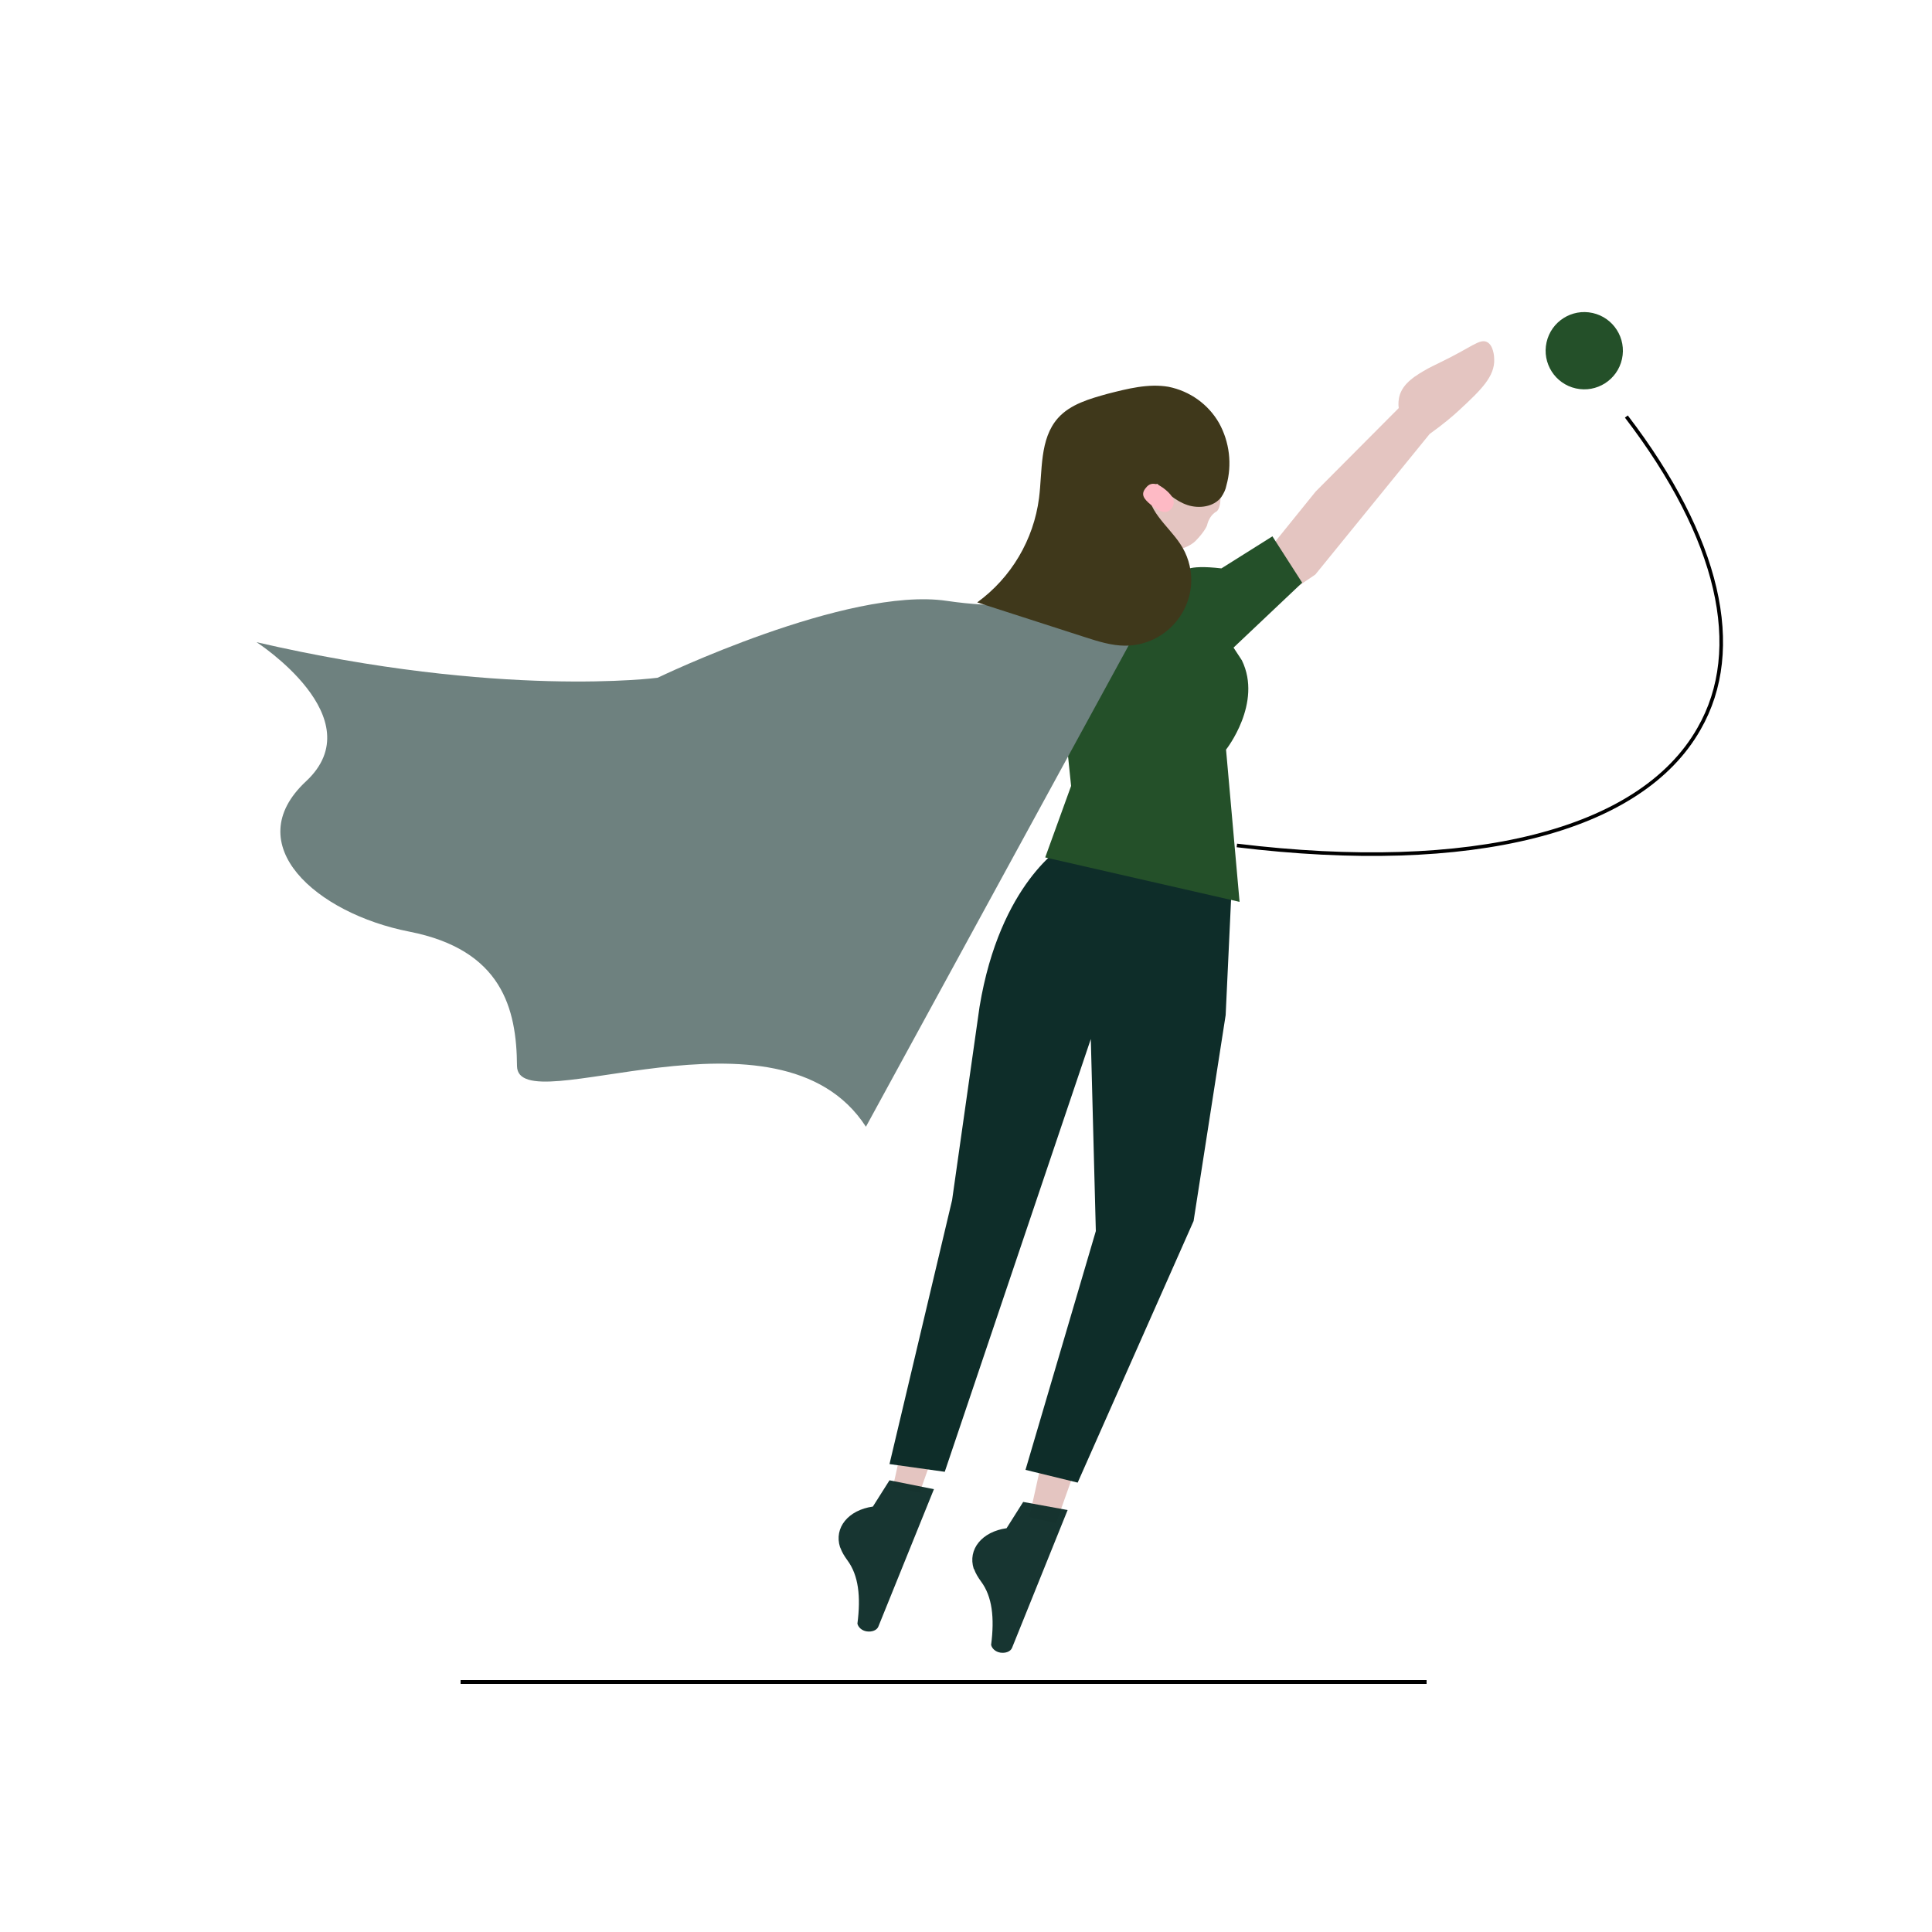
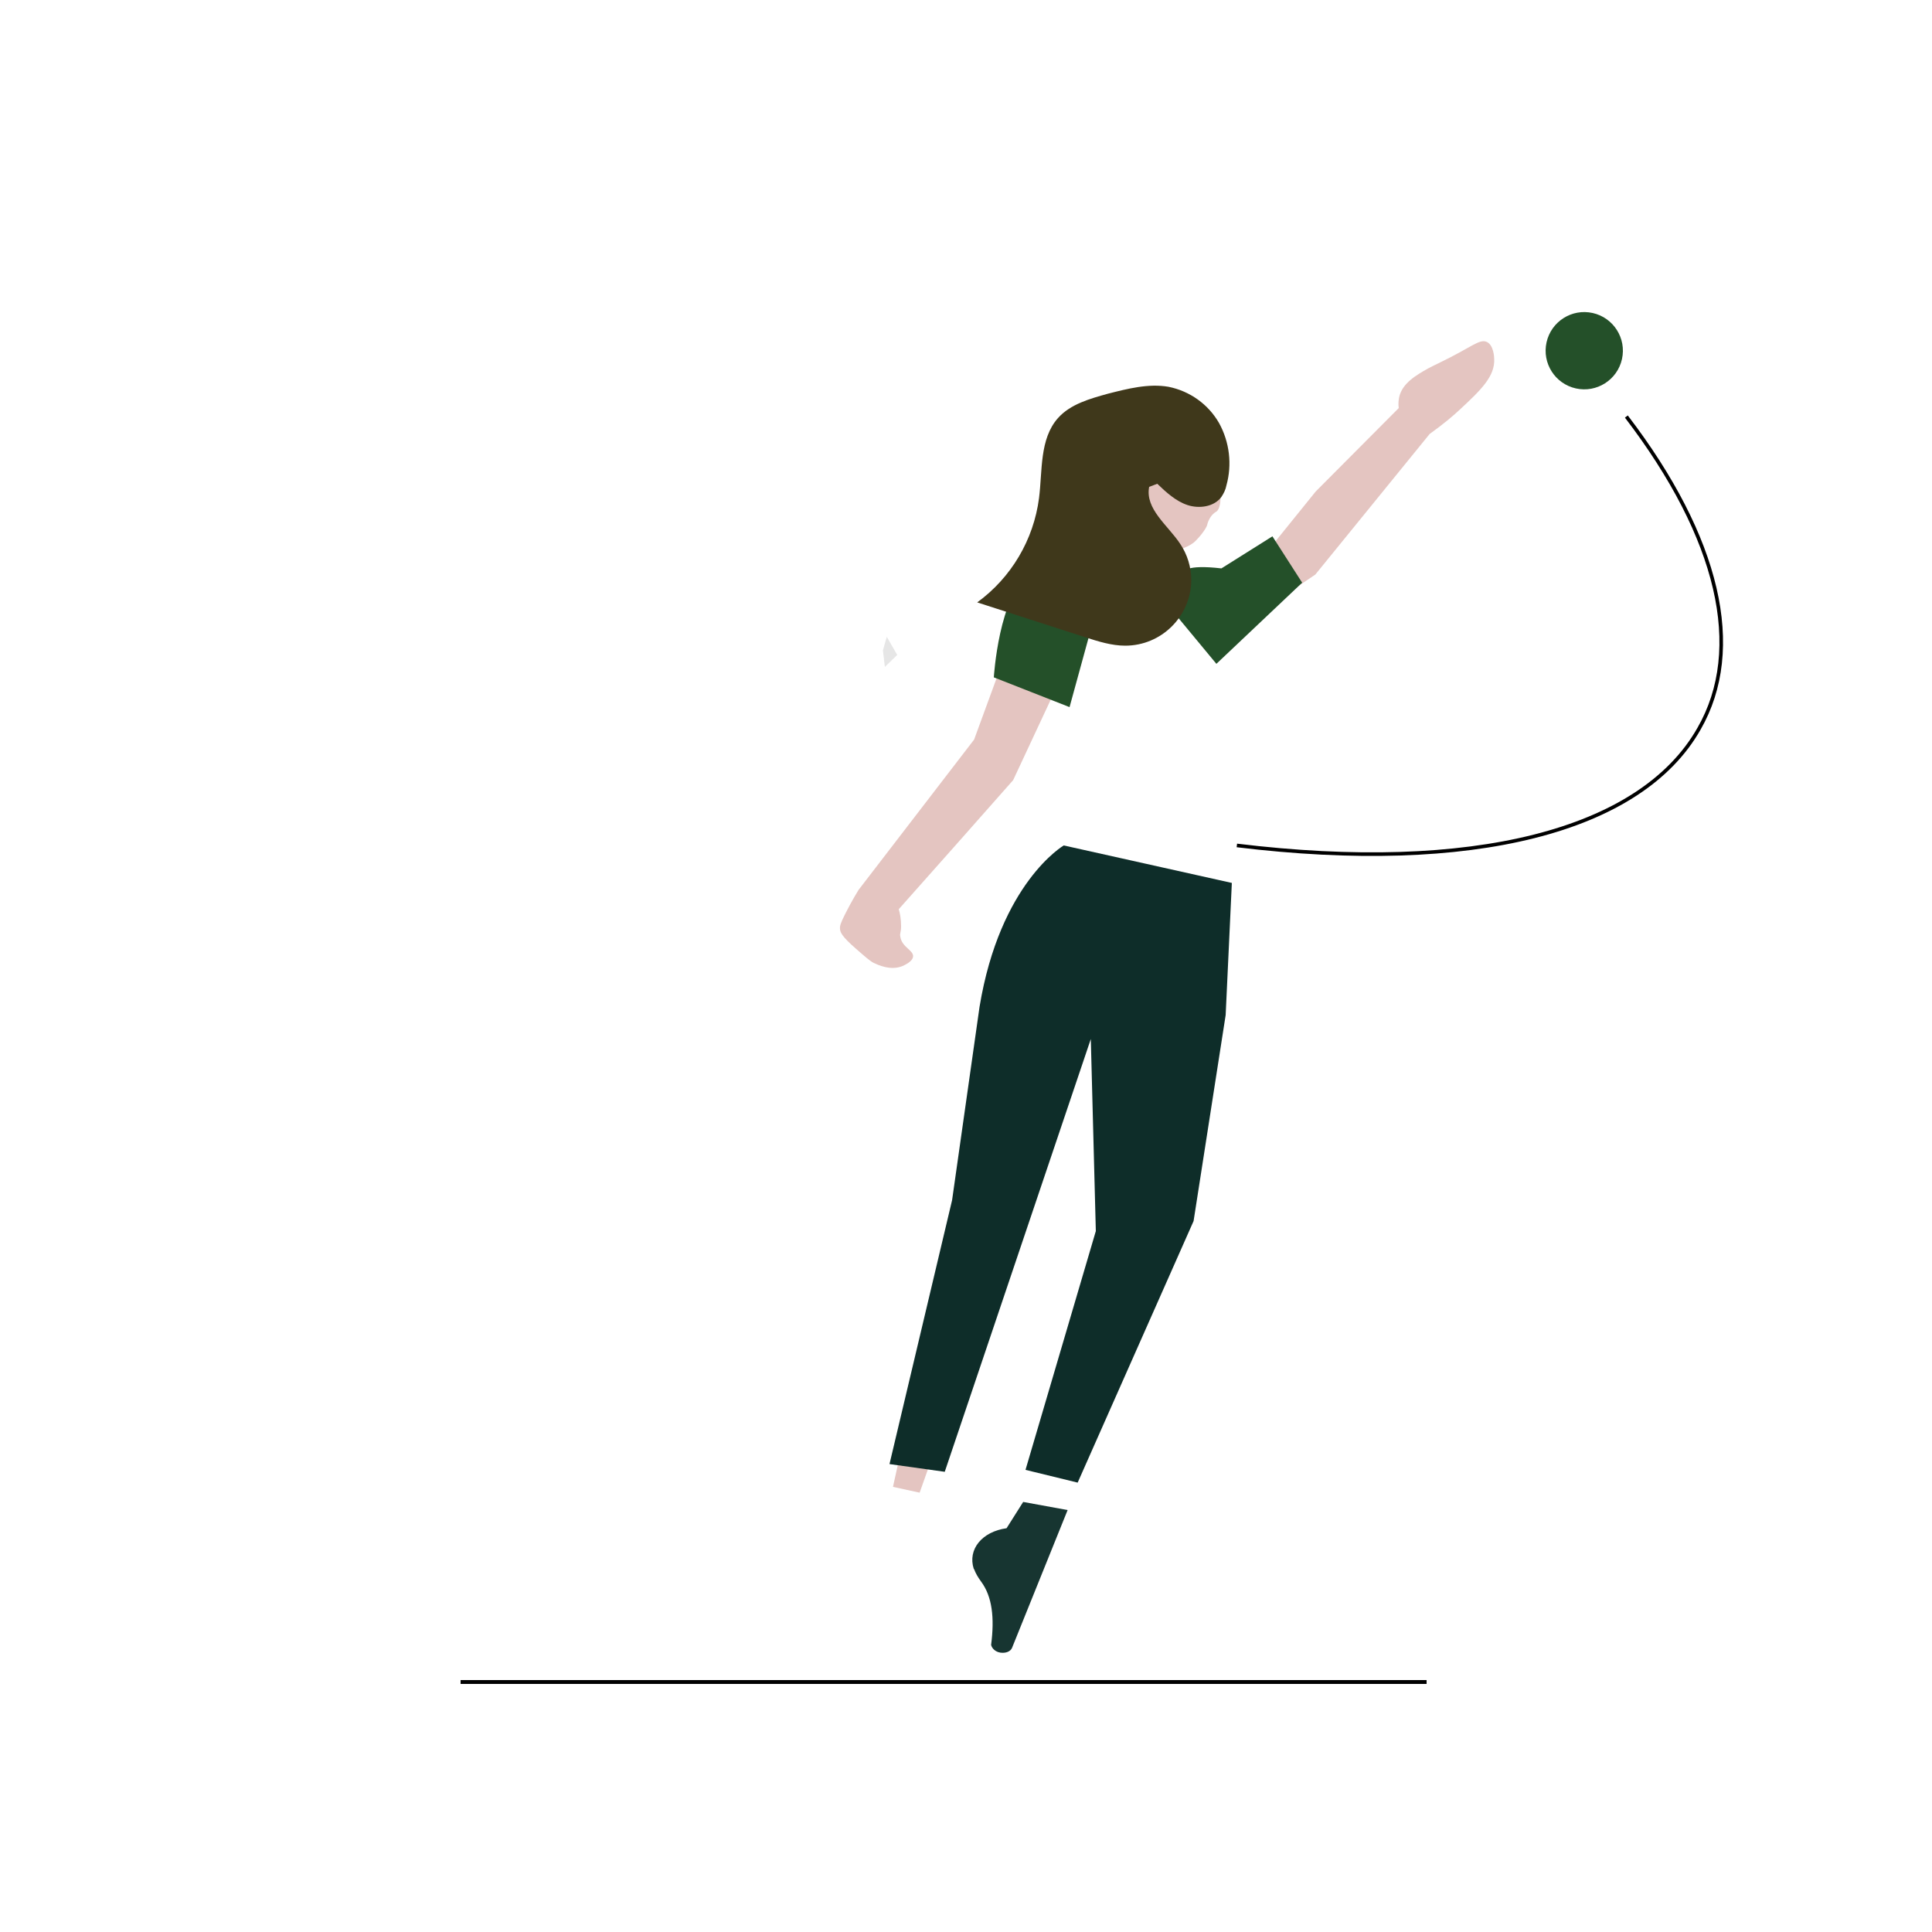
<svg xmlns="http://www.w3.org/2000/svg" id="Layer_1" x="0px" y="0px" viewBox="0 0 500 500" style="enable-background:new 0 0 500 500;" xml:space="preserve">
  <style type="text/css"> .st0{fill:none;stroke:#000000;stroke-width:0.93;stroke-miterlimit:10;} .st1{fill:none;stroke:#000000;stroke-miterlimit:10;} .st2{fill:#245029;} .st3{fill:#E4C5C1;} .st4{fill:#0E2D29;} .st5{opacity:0.1;enable-background:new ;} .st6{fill:#6E817F;} .st7{fill:#3F381B;} .st8{fill:#FEBAC5;} .st9{fill:#11221F;} .st10{opacity:0.96;fill:#0E2D29;} </style>
  <path class="st0" d="M420.9,107.8c24,31.4,30.7,60.1,18.8,80.8c-15.1,26.6-58.8,37.6-119.6,30.2" />
  <line class="st1" x1="119.2" y1="435.3" x2="369.2" y2="435.3" />
  <ellipse transform="matrix(0.217 -0.976 0.976 0.217 232.371 471.414)" class="st2" cx="410.2" cy="90.8" rx="10" ry="10" />
-   <polygon class="st3" points="266.4,392.6 273.3,394.2 282.5,368.3 272.3,366 " />
  <polygon class="st3" points="231.1,384.8 238,386.3 247.2,360.4 237,358.1 " />
  <path class="st3" d="M377.8,106c5.5-5.1,9.1-8.6,8.9-13.1c0-0.6-0.2-3.6-1.9-4.4c-1.9-0.9-4,1.4-12.1,5.3c-2,1-2.1,1-3.2,1.6 c-2.8,1.6-6.6,3.7-7.4,7.4c-0.1,0.6-0.3,1.5-0.1,2.8l-21.5,21.6l-14.3,17.7l6.5,9l7.7-5.2l29.6-36.4 C373.5,109.8,376.1,107.6,377.8,106z" />
  <path class="st3" d="M277.1,170l-15-5.9l-10,27.3l-29.9,38.9c-1.6,2.6-2.8,4.9-3.6,6.5c-1.1,2.2-1.3,2.9-1.2,3.7 c0.1,0.8,0.4,1.8,4.2,5.1c2.3,2,3.4,3,4.5,3.6c1.1,0.5,4.4,2.1,7.5,0.8c0.6-0.3,2.5-1.1,2.7-2.4c0.2-1.7-2.9-2.4-3.3-5.2 c-0.2-0.9,0.2-1,0.2-2.7c0-1.9-0.3-3.4-0.6-4.4c9.9-11.1,19.7-22.2,29.6-33.4L277.1,170z" />
  <path class="st4" d="M275.3,218.8c0,0-16.5,9.6-21.8,41.8l-7.1,50l-16.2,68.3l14.3,2l37.8-112l1.3,49.7l-18.2,61.8l13.5,3.3l30-67.7 l8.3-53.3l1.6-34.2L275.3,218.8z" />
-   <path class="st2" d="M306.4,148l-34.7,1.9l5.5,53.5l-6.7,18.5l50.3,11.5l-3.5-39.4c0,0,9.5-12,4.1-23.1L306.4,148z" />
  <path class="st2" d="M300.8,154.9l5.6-6.9c0,0,0.3-2,9.7-0.9l13.2-8.3l7.7,12l-22.2,21L300.8,154.9z" />
  <path class="st2" d="M283.3,159.3c0,0-8.8-15.7-16.8-10.6c-8,5.1-9.3,26.6-9.3,26.6l19.6,7.7L283.3,159.3z" />
  <path id="a1b14455-bb06-4eca-a63d-5bd2b70c7569" class="st3" d="M300.5,110.4c4.9-1,10.5,4.9,12.8,9c3,5.3,3.2,11.8,1.5,13 c-0.2,0.1-0.7,0.4-1.2,1c-0.8,1-1.1,2-1.2,2.5c0,0-0.4,1.4-2.9,4c-2.6,2.8-11.5,4.6-15.9,1.1C286,134.9,291.8,112.2,300.5,110.4z" />
  <polygon class="st5" points="228.5,168.3 229,172.6 232.2,169.5 229.5,164.8 " />
-   <path class="st6" d="M296.1,159.7l-72,131.9c-22.5-34.8-90.1-0.8-90.3-15.7c-0.1-14.9-3.9-30.1-27.9-34.8s-44.3-22.5-26.7-38.9 s-12.8-36-12.8-36c63.1,14.6,103.8,9.2,103.8,9.2s49.1-23.7,74.8-19.9s42.8-3.2,42.8-3.2C300.2,149.7,296.1,159.7,296.1,159.7z" />
  <path class="st7" d="M299.5,125.2c2.3,2.2,4.8,4.5,7.8,5.5s6.9,0.5,8.8-2.1c0.6-0.9,1.1-1.9,1.3-3c1.5-5.4,0.8-11.2-1.9-16.1 c-2.8-4.9-7.6-8.3-13.1-9.4c-5.2-0.9-10.6,0.5-15.7,1.8c-4.7,1.3-9.7,2.7-12.9,6.3c-4.8,5.4-4,13.6-4.9,20.7 c-1.4,10.8-7.2,20.6-16,27l27.9,9c3.4,1.1,6.9,2.2,10.4,2.2c9.4,0,17-7.6,17.1-16.9c0-3.4-1-6.7-2.9-9.5c-3.2-4.8-9.1-9-8-14.7" />
-   <path class="st8" d="M301.7,126.8c1.8,1.5,2.8,3.2,1.4,4.9c-1.5,1.7-3.5,0.4-5.3-1.1c-1.8-1.5-2.7-2.7-1.2-4.4 C298,124.4,299.9,125.3,301.7,126.8z" />
  <path class="st9" d="M372.3,104.8" />
  <path class="st10" d="M276.3,390.8l-14.4,35.7c-0.4,0.9-1.6,1.4-3,1.2l0,0c-1.3-0.2-2.2-1.1-2.4-2c0.9-7,0.3-12.5-2.6-16.4 c-0.8-1.1-1.4-2.1-1.8-3.2L252,406c-1.6-5,2.1-9.6,8.5-10.5l0,0l4.3-6.8L276.3,390.8z" />
-   <path class="st10" d="M241.7,385.4L227.3,421c-0.4,0.9-1.6,1.4-3,1.2l0,0c-1.3-0.2-2.2-1.1-2.4-2c0.9-7,0.3-12.5-2.6-16.4 c-0.8-1.1-1.4-2.1-1.8-3.2l-0.1-0.2c-1.6-5,2.1-9.6,8.5-10.5l0,0l4.3-6.8L241.7,385.4z" />
</svg>